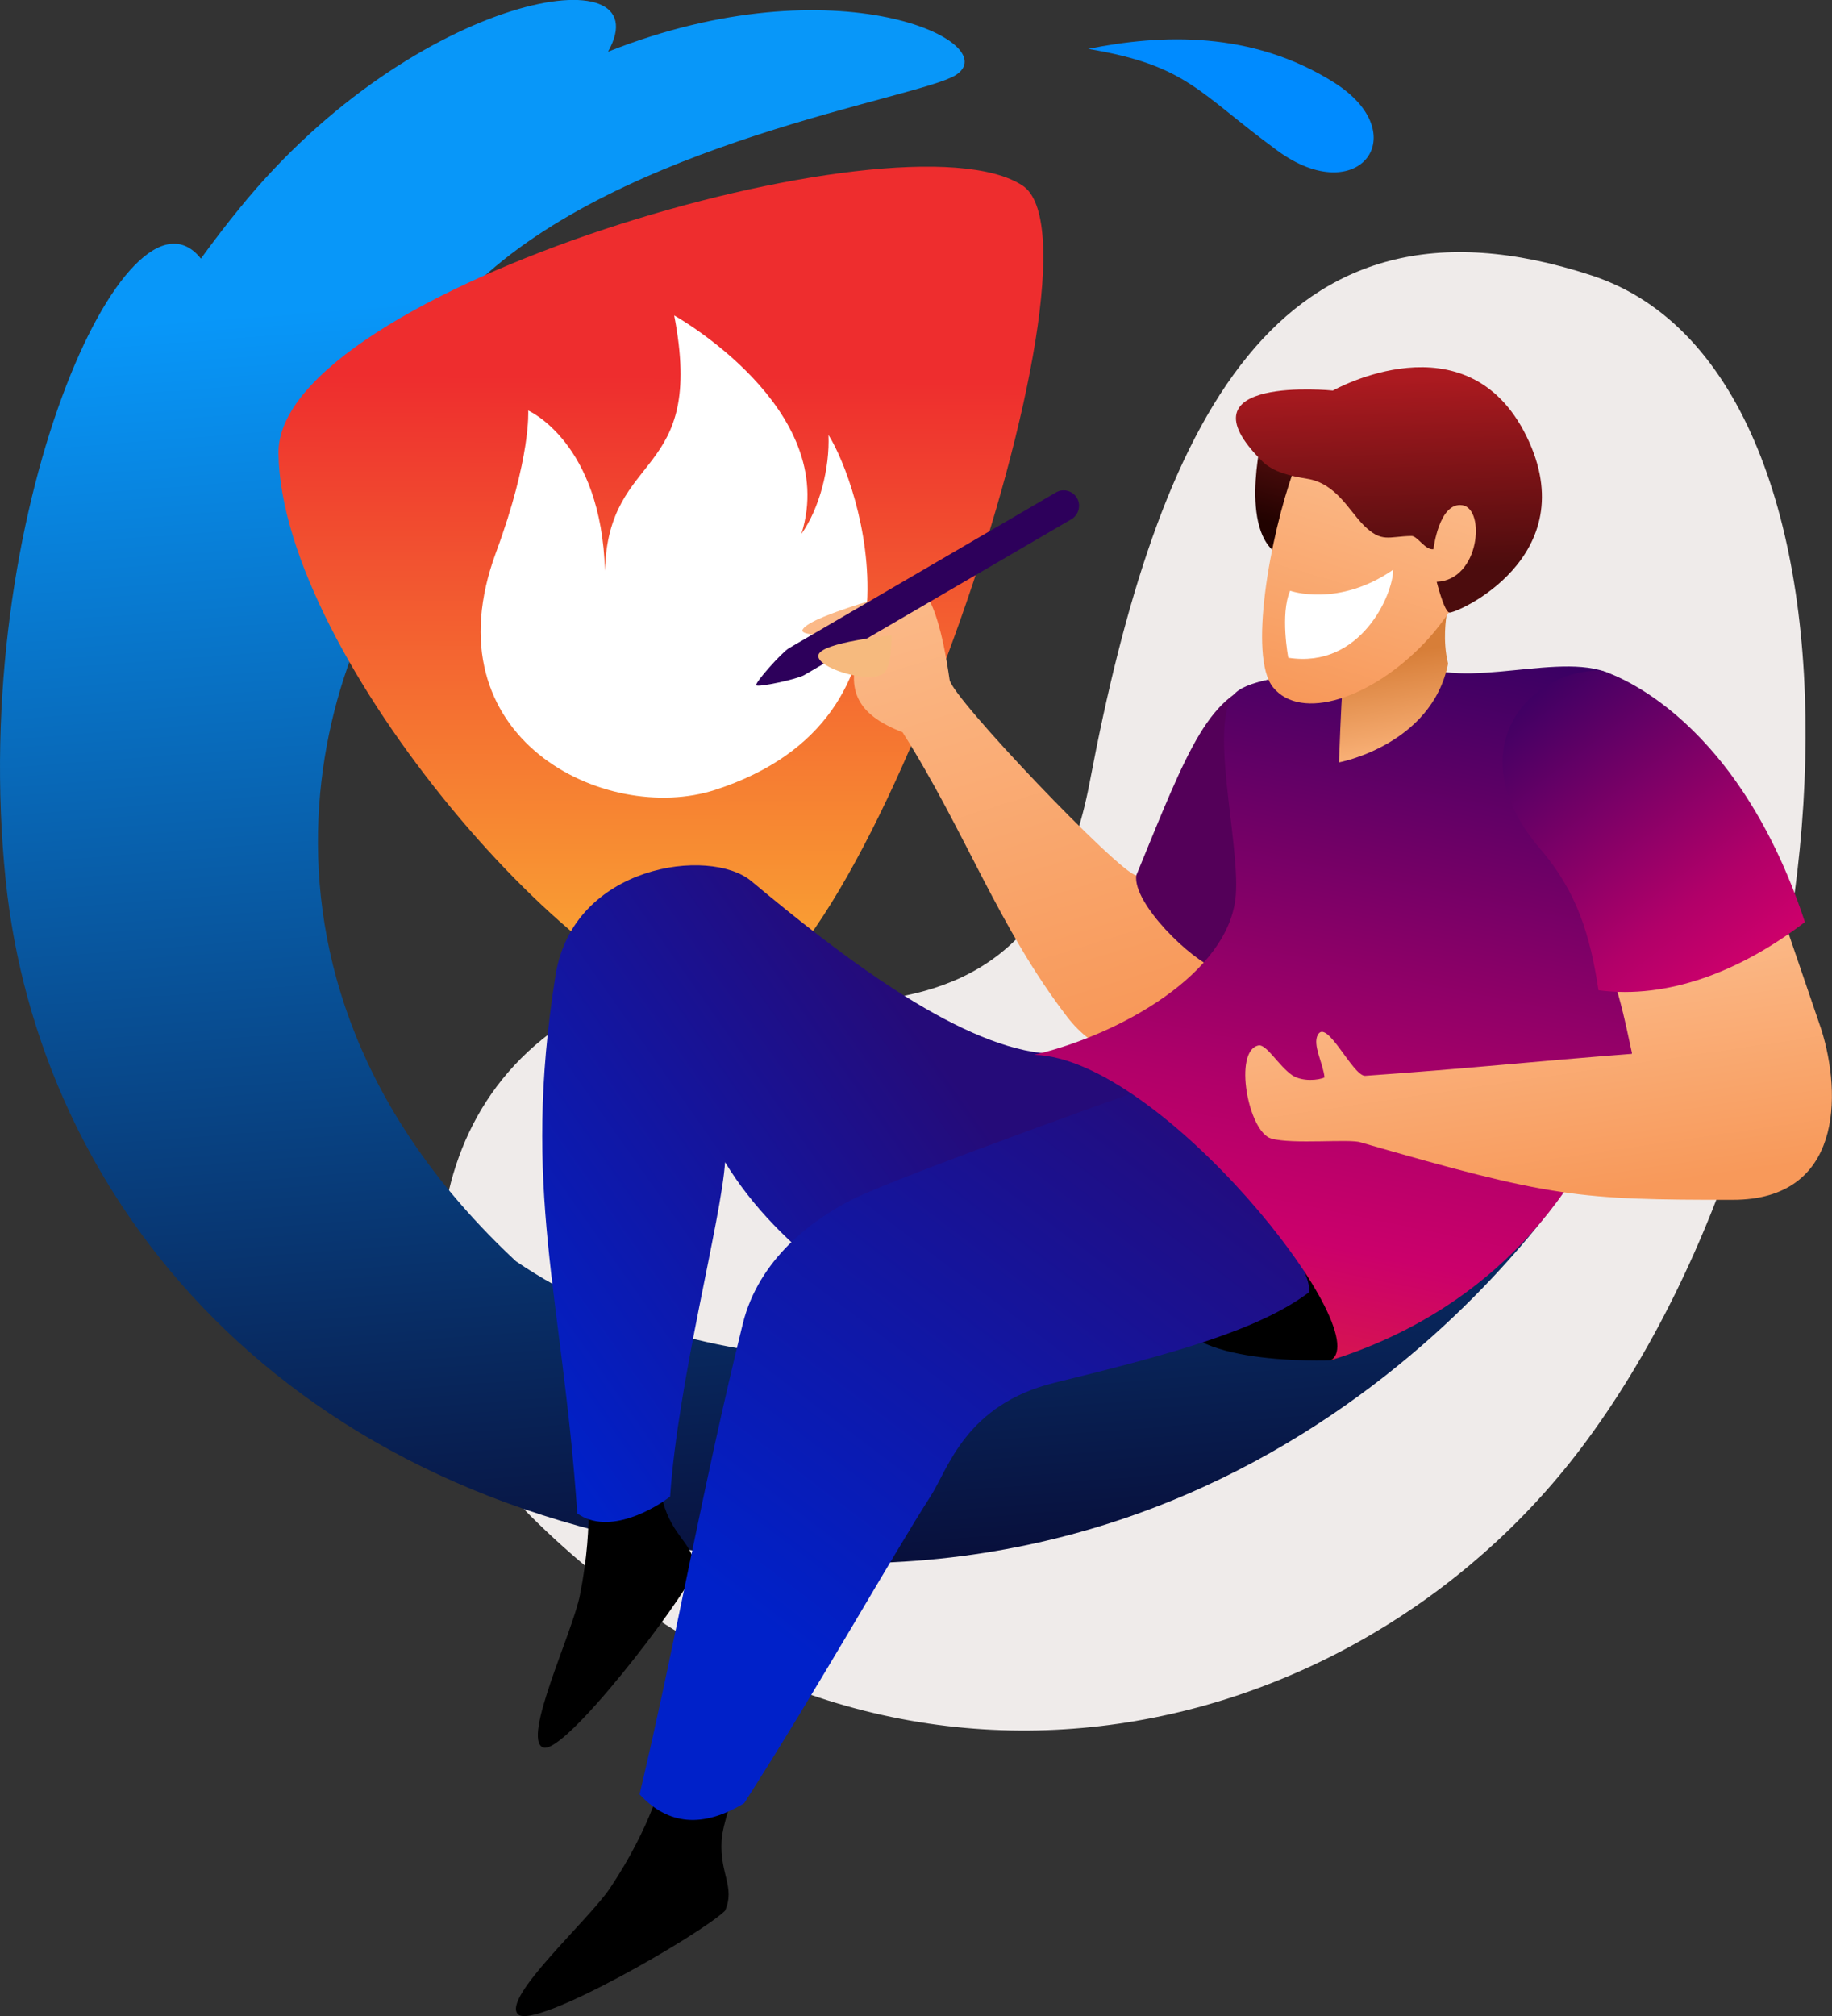
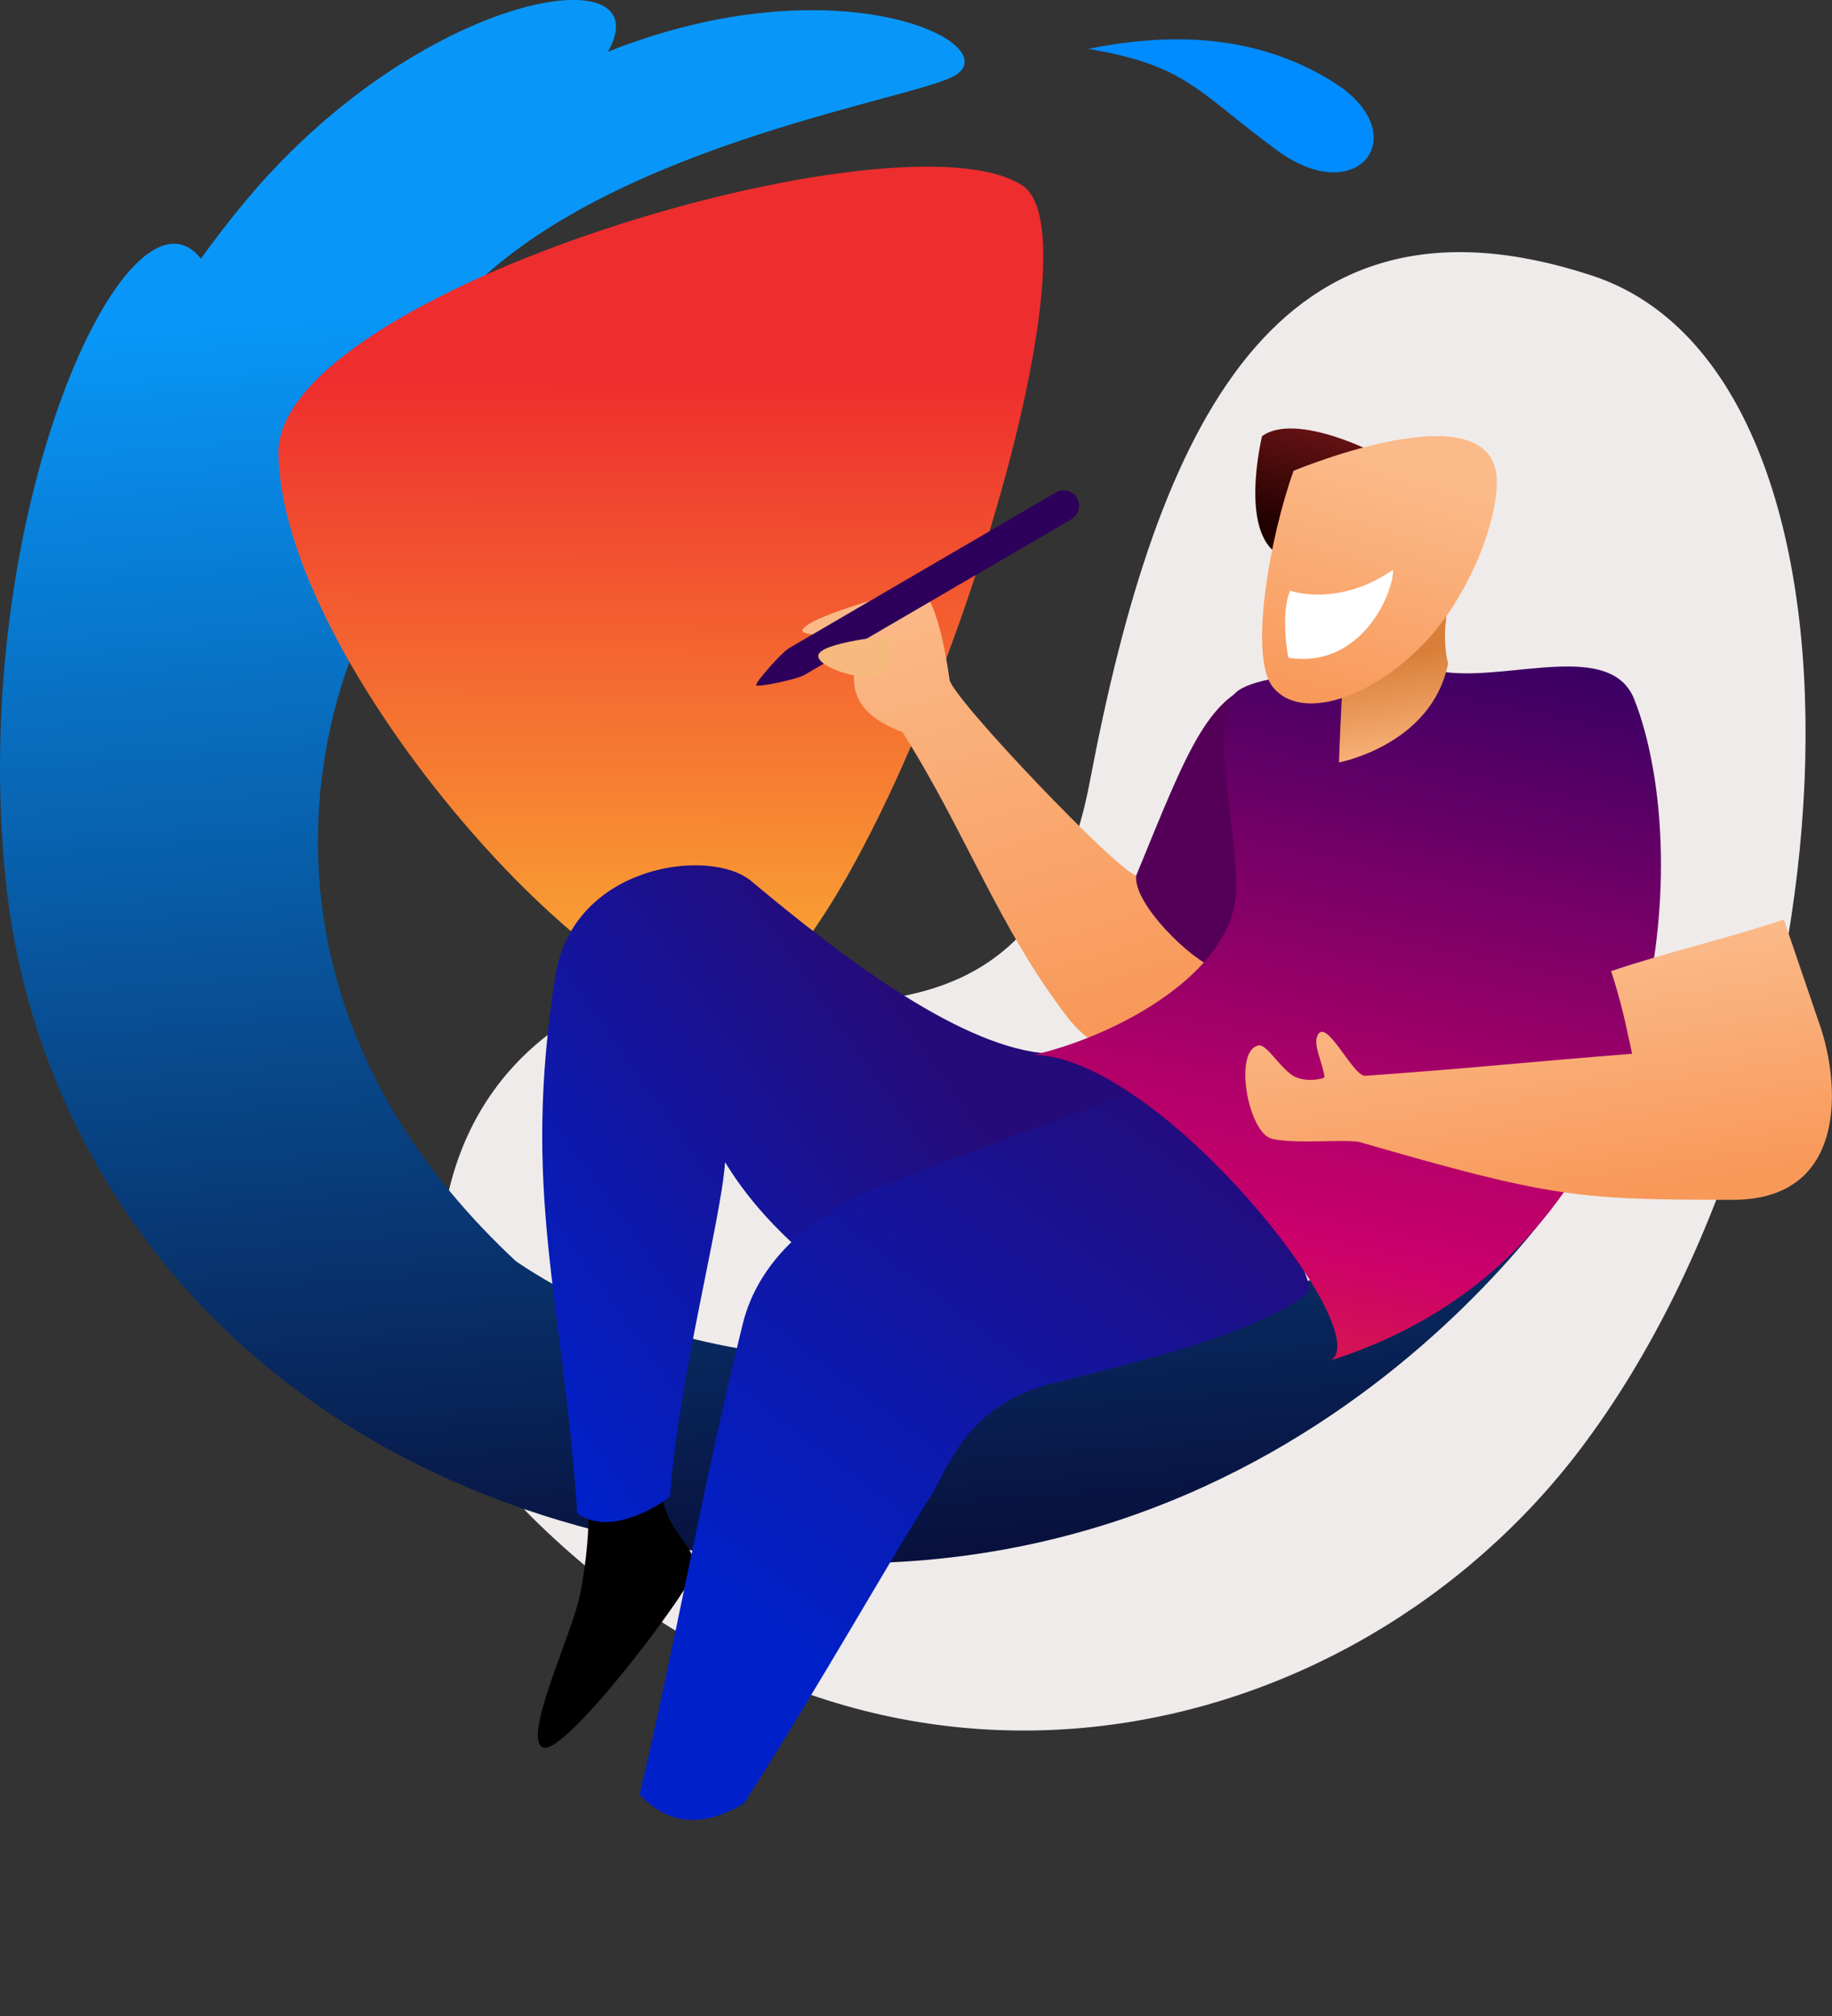
<svg xmlns="http://www.w3.org/2000/svg" version="1.1" id="Layer_2_00000080205847885347415480000017480222394724863385_" x="0px" y="0px" viewBox="0 0 900 990" style="enable-background:new 0 0 900 990;" xml:space="preserve">
  <rect x="0" y="0" width="900" height="990" fill="#333333" stroke="none" />
  <style type="text/css">
	.st0{fill-rule:evenodd;clip-rule:evenodd;fill:#EFEBEA;}
	.st1{fill-rule:evenodd;clip-rule:evenodd;fill:url(#SVGID_1_);}
	.st2{fill-rule:evenodd;clip-rule:evenodd;fill:url(#SVGID_00000075132270629895843740000006801178187674678701_);}
	.st3{fill-rule:evenodd;clip-rule:evenodd;fill:#FFFFFF;}
	.st4{fill-rule:evenodd;clip-rule:evenodd;fill:url(#SVGID_00000119103848329863764150000011127479429214444985_);}
	.st5{fill-rule:evenodd;clip-rule:evenodd;fill:#540059;}
	.st6{fill-rule:evenodd;clip-rule:evenodd;}
	.st7{fill-rule:evenodd;clip-rule:evenodd;fill:url(#SVGID_00000107556404237411539980000001109272892526408358_);}
	.st8{fill-rule:evenodd;clip-rule:evenodd;fill:url(#SVGID_00000000213506543559933020000000504084487618329481_);}
	.st9{fill-rule:evenodd;clip-rule:evenodd;fill:url(#SVGID_00000156550809615233933430000011179871342644295832_);}
	.st10{fill-rule:evenodd;clip-rule:evenodd;fill:url(#SVGID_00000081614850692073959610000010508896900657145244_);}
	.st11{fill-rule:evenodd;clip-rule:evenodd;fill:url(#SVGID_00000048486612095556152880000009944795022627489684_);}
	.st12{fill-rule:evenodd;clip-rule:evenodd;fill:url(#SVGID_00000109013746316242125150000004764076938165326779_);}
	.st13{fill-rule:evenodd;clip-rule:evenodd;fill:url(#SVGID_00000169552454297298218420000007240253548357476492_);}
	.st14{fill-rule:evenodd;clip-rule:evenodd;fill:#008BFF;}
	.st15{fill-rule:evenodd;clip-rule:evenodd;fill:url(#SVGID_00000167395136855337394490000015949355139604612014_);}
	.st16{fill-rule:evenodd;clip-rule:evenodd;fill:url(#SVGID_00000146490080147591766340000014920323705901498244_);}
	.st17{fill-rule:evenodd;clip-rule:evenodd;fill:#2D005B;}
	.st18{fill-rule:evenodd;clip-rule:evenodd;fill:#F6BA7E;}
</style>
  <g id="Layer_1-2">
    <g>
      <path class="st0" d="M260.8,744.6c-48-47.7-73.7-174.7,9.5-237.3c65.8-49.5,232,51.2,265.1-123.5S626.8,84.4,782,135.3    c149.1,48.9,132.3,393.6-5.3,575.9C663.7,860.7,431.8,914.4,260.8,744.6L260.8,744.6z" />
      <linearGradient id="SVGID_1_" gradientUnits="userSpaceOnUse" x1="412.097" y1="194.973" x2="361.495" y2="854.755" gradientTransform="matrix(1 0 0 -1 0 990.282)">
        <stop offset="0" style="stop-color:#080A34" />
        <stop offset="1" style="stop-color:#0897F9" />
      </linearGradient>
      <path class="st1" d="M776.7,572.8c0,0-329.4,178-523.2,46.6c-155.1-144.6-89.8-314.2-41.8-363c33-33.5,94.5-128.8,20.9-115.8    c72.8-70.9,218-92.1,236.7-103.6c25.5-15.7-58-56.4-170.6-11.6C326-23.2,204.6-4.5,118,101.9c-6.8,8.3-13.2,16.7-19.3,25.1    C63.1,82.1-15.8,251.5,2.8,432.3C18.9,588.8,139,739.1,364.3,764.7C640.8,796,776.7,572.8,776.7,572.8z" />
      <g>
        <linearGradient id="SVGID_00000087412693490855088950000001044986025218874254_" gradientUnits="userSpaceOnUse" x1="323.461" y1="486.725" x2="324.611" y2="805.541" gradientTransform="matrix(1 0 0 -1 0 990.282)">
          <stop offset="0" style="stop-color:#FBB034" />
          <stop offset="1" style="stop-color:#EE2D2E" />
        </linearGradient>
        <path style="fill-rule:evenodd;clip-rule:evenodd;fill:url(#SVGID_00000087412693490855088950000001044986025218874254_);" d="     M136.8,222.6c-1-79.1,306.1-170.4,365.5-131.5c47,30.8-79,404.6-149.6,404.5C289.8,495.6,138.1,323.1,136.8,222.6L136.8,222.6z" />
-         <path class="st3" d="M351.3,387.9c-53.8,17.4-141.5-25.3-107.6-116.7c17.2-46.5,15.8-69.6,15.8-69.6s35.9,15.6,37.7,78.7     c1.5-59.9,49.7-44.3,34-125.4c0,0,81.9,45.7,62.5,107.3c8.9-12.5,14-32.4,13.3-48.6C422.1,237.3,461,352.4,351.3,387.9     L351.3,387.9z" />
      </g>
      <linearGradient id="SVGID_00000052073072807828443470000004074345231108284834_" gradientUnits="userSpaceOnUse" x1="550.604" y1="490.191" x2="481.928" y2="714.904" gradientTransform="matrix(1 0 0 -1 0 990.282)">
        <stop offset="0" style="stop-color:#F8995A" />
        <stop offset="1" style="stop-color:#FBBA89" />
      </linearGradient>
      <path style="fill-rule:evenodd;clip-rule:evenodd;fill:url(#SVGID_00000052073072807828443470000004074345231108284834_);" d="    M558.2,429.9c-8.6-1.4-90.5-87.2-91.7-96.1c-7.4-51.3-17.9-46.2-19.2-44.9c-1.2,1.2-48.2,12.8-52.9,20.1    c-3.2,5.1,31.1,0.8,28.8,6.9c-8.3,22-3.1,34.7,20.2,43.7c30.8,48.6,47.1,95.8,80.9,139.8c26.2,34.2,72.3,20.8,80.2-0.8l23.9-65.9    C613.7,433.4,572.8,429.3,558.2,429.9L558.2,429.9z" />
      <path class="st5" d="M623.2,333.8c-29.5,6-39.2,33.3-65,96.1c-1.8,13.7,27.1,41.8,39.1,45.7C663.5,457.4,624.6,356.1,623.2,333.8    L623.2,333.8z" />
      <g>
        <path class="st6" d="M288,722.9c0,0,4.2,23.8-3.1,60.4c-3.6,18.4-28.5,70.3-18.2,74.8c10.3,4.5,68.3-71.7,74.6-86.5     c0.3-12.7-9.4-15.6-14.7-31.1c-5.3-15.5-3-60.4-3-60.4L288,722.9L288,722.9z" />
-         <path class="st6" d="M325.6,872.6c0,0-5.2,23.6-25.9,54.6c-10.4,15.6-53.1,53.7-45.3,61.9c7.8,8.2,90.4-39.5,101.8-50.8     c5.1-11.6-2.7-18.1-1.7-34.4c1-16.3,20.2-56.9,20.2-56.9L325.6,872.6L325.6,872.6z" />
-         <path class="st6" d="M653.8,668c0,0-75.6,3.2-76.7-25.4c-1.2-28.6,76.7-32,76.7-27.3C653.8,620.1,690.3,657.5,653.8,668     L653.8,668z" />
        <linearGradient id="SVGID_00000023258329186447967170000013133256792288059316_" gradientUnits="userSpaceOnUse" x1="464.366" y1="467.4" x2="246.069" y2="313.821" gradientTransform="matrix(1 0 0 -1 0 990.282)">
          <stop offset="0" style="stop-color:#250B79" />
          <stop offset="1" style="stop-color:#0021C9" />
        </linearGradient>
        <path style="fill-rule:evenodd;clip-rule:evenodd;fill:url(#SVGID_00000023258329186447967170000013133256792288059316_);" d="     M511.5,517.1c-42.6-4.9-99.1-48.2-142.4-84.4c-20.3-17-87.6-8.1-96.2,46.3c-16.8,106.4,3.3,156,10.7,264.2     c15.6,11.2,38.8-2.9,45.6-8.3c3.9-56.9,25.1-135.8,27-164.2c25.8,42.6,75.2,77.7,146.9,110c73.6-6.7,125.3-105.3,125.3-105.3     C589.5,555.9,554.7,522.1,511.5,517.1L511.5,517.1z" />
        <linearGradient id="SVGID_00000026850004125285743380000016542769939105605306_" gradientUnits="userSpaceOnUse" x1="586.869" y1="462.764" x2="295.097" y2="76.983" gradientTransform="matrix(1 0 0 -1 0 990.282)">
          <stop offset="0" style="stop-color:#250B79" />
          <stop offset="0.71" style="stop-color:#0021C9" />
        </linearGradient>
        <path style="fill-rule:evenodd;clip-rule:evenodd;fill:url(#SVGID_00000026850004125285743380000016542769939105605306_);" d="     M576.4,529.6c0,0-134.6,47.7-157.9,59.5c-19.7,10-45.8,29.4-53.6,61c-20,81.1-32.2,152.7-50.7,231.1c12.3,13,28.3,18.2,51.4,4.3     c37.1-57.9,73-121.9,91.6-150.8c8.7-13.6,17.2-45,61-55.7c59.2-14.5,100.4-26,124.9-44.4C645.9,616.5,576.4,529.7,576.4,529.6     L576.4,529.6z" />
        <linearGradient id="SVGID_00000083803037240939560340000009604823216536533181_" gradientUnits="userSpaceOnUse" x1="592.626" y1="168.037" x2="706.263" y2="716.663" gradientTransform="matrix(1 0 0 -1 0 990.282)">
          <stop offset="0" style="stop-color:#F85200" />
          <stop offset="0.39" style="stop-color:#CB006B" />
          <stop offset="0.51" style="stop-color:#B10069" />
          <stop offset="1" style="stop-color:#260063" />
        </linearGradient>
        <path style="fill-rule:evenodd;clip-rule:evenodd;fill:url(#SVGID_00000083803037240939560340000009604823216536533181_);" d="     M710.4,330.1c32.1,4,81.1-15.6,92.5,13.4c30.1,76.5,18.9,271.4-149.1,324.5C676.8,654.1,570,519.3,508,518     c41.9-9.8,96.1-40,99.1-78.4c2.1-26.3-14-86.5,0-99.5C621.2,327.2,692.7,330.1,710.4,330.1z" />
        <g>
          <linearGradient id="SVGID_00000086676307321313386940000006177372971969436322_" gradientUnits="userSpaceOnUse" x1="681.476" y1="668.333" x2="689.675" y2="619.193" gradientTransform="matrix(1 0 0 -1 0 990.282)">
            <stop offset="0" style="stop-color:#D77E38" />
            <stop offset="1" style="stop-color:#FAB279" />
          </linearGradient>
          <path style="fill-rule:evenodd;clip-rule:evenodd;fill:url(#SVGID_00000086676307321313386940000006177372971969436322_);" d="      M710.6,302.5c0,0-2.1,12,0.8,23.4c-8.1,40-53.6,48.5-53.6,48.5s1.1-30.7,1.7-35.4S694,290.2,710.6,302.5L710.6,302.5z" />
          <linearGradient id="SVGID_00000108295432683937526190000015050617918543653562_" gradientUnits="userSpaceOnUse" x1="638.137" y1="729.431" x2="654.892" y2="794.83" gradientTransform="matrix(1 0 0 -1 0 990.282)">
            <stop offset="0" style="stop-color:#210200" />
            <stop offset="1" style="stop-color:#7C171A" />
          </linearGradient>
          <path style="fill-rule:evenodd;clip-rule:evenodd;fill:url(#SVGID_00000108295432683937526190000015050617918543653562_);" d="      M620,214.2c0,0-12.6,51.4,11.3,59.6c23.9,8.2,46.4-49,46.4-49.8C677.7,223.1,636.6,202,620,214.2L620,214.2z" />
          <linearGradient id="SVGID_00000171691717612828351770000003416375802670909874_" gradientUnits="userSpaceOnUse" x1="652.817" y1="642.235" x2="687.443" y2="759.067" gradientTransform="matrix(1 0 0 -1 0 990.282)">
            <stop offset="0" style="stop-color:#F8995A" />
            <stop offset="1" style="stop-color:#FBBA89" />
          </linearGradient>
          <path style="fill-rule:evenodd;clip-rule:evenodd;fill:url(#SVGID_00000171691717612828351770000003416375802670909874_);" d="      M635.5,231.2c-11.5,31.8-22.3,91.3-10.1,106.3c13.7,16.9,48.5,5.5,74.5-21.9c20.3-21.4,34.3-54.8,35.4-76.9      C738,188.3,635.5,231.2,635.5,231.2L635.5,231.2z" />
          <path class="st3" d="M633.8,290.1c0,0,23.5,8.4,50.6-10.3c0.1,11.8-15.8,48.8-51.5,43.2C632.9,323,628.8,301.6,633.8,290.1      L633.8,290.1z" />
          <linearGradient id="SVGID_00000114782519870306354220000007184674198389073792_" gradientUnits="userSpaceOnUse" x1="684.451" y1="709.982" x2="680.814" y2="804.456" gradientTransform="matrix(1 0 0 -1 0 990.282)">
            <stop offset="0" style="stop-color:#4C0C0D" />
            <stop offset="1" style="stop-color:#AC1A20" />
          </linearGradient>
-           <path style="fill-rule:evenodd;clip-rule:evenodd;fill:url(#SVGID_00000114782519870306354220000007184674198389073792_);" d="      M620.1,226.5c5.4,5.4,14,7.3,22,8.6c14.3,2.2,20.8,15.9,27.9,22.9c8.8,8.7,12.1,5.4,23.4,5.2c2.9-0.1,6.8,7.1,10.8,6.5      c0,0,2.7-23.3,14.2-21.6c11.5,1.7,8.6,36.8-12.6,37.6c0,0,3.5,14.1,6.1,15.1c2.6,1,67.3-27,38-86.6s-95.1-22.4-95.1-22.4      S577.2,184,620.1,226.5L620.1,226.5z" />
        </g>
      </g>
      <path class="st14" d="M534.6,24c36.1-7.3,80.3-8.9,120.6,16.4c40.3,25.3,12.3,62.8-27.6,33.6C588.5,45.4,583.5,32.2,534.6,24z" />
      <linearGradient id="SVGID_00000152226963068041225790000003791262721815137935_" gradientUnits="userSpaceOnUse" x1="764.464" y1="400.96" x2="746.766" y2="521.046" gradientTransform="matrix(1 0 0 -1 0 990.282)">
        <stop offset="0" style="stop-color:#F8995A" />
        <stop offset="1" style="stop-color:#FBBA89" />
      </linearGradient>
      <path style="fill-rule:evenodd;clip-rule:evenodd;fill:url(#SVGID_00000152226963068041225790000003791262721815137935_);" d="    M876.3,451.5l18.5,54.2c10,31.9,10.2,83.5-43.5,83.5c-75.9,0-89-1.1-182.8-28.2c-5-1.9-33.6,1.1-44-1.9    c-11.3-3.3-18.7-43-6.3-45.7c3.9-0.9,10,10.1,16.6,14.6c4.9,3.3,13,2.5,15.9,1.1c-0.7-7-6-16-3.3-20.9    c4.4-8.2,17.1,20.1,23.2,20.1c52.8-3.7,80.7-6.9,131.2-10.8c-3.7-17.1-5-23.9-10.3-40.6C819.1,467.5,848.8,460.9,876.3,451.5    L876.3,451.5z" />
      <linearGradient id="SVGID_00000007391328820187941880000002561460166062454945_" gradientUnits="userSpaceOnUse" x1="925.398" y1="415.229" x2="732.585" y2="669.292" gradientTransform="matrix(1 0 0 -1 0 990.282)">
        <stop offset="0" style="stop-color:#F85200" />
        <stop offset="0.39" style="stop-color:#CB006B" />
        <stop offset="0.51" style="stop-color:#B10069" />
        <stop offset="1" style="stop-color:#260063" />
      </linearGradient>
-       <path style="fill-rule:evenodd;clip-rule:evenodd;fill:url(#SVGID_00000007391328820187941880000002561460166062454945_);" d="    M786.7,329.3c0,0,64.8,17.3,100,123.5c-31.6,24.2-67.4,38-101.4,33.5c-4.1-26.8-10.4-48.2-28.7-69.5    C715.5,368.9,750.9,328.6,786.7,329.3L786.7,329.3z" />
      <path class="st17" d="M387.6,318.3l131.2-76.5c3.6-2.1,8.2-0.8,10.3,2.8l0,0c2.1,3.6,0.8,8.3-2.8,10.4l-131.2,76.5    c-3.6,2.1-23,6.2-23.6,5C370.8,335.3,384,320.4,387.6,318.3L387.6,318.3z" />
      <path class="st18" d="M438,312c-1.3,0.2-33.9,3.4-35.9,9.5c-2,6.1,24.8,14.7,32,9.2C438.3,327.6,438,312,438,312z" />
    </g>
  </g>
</svg>